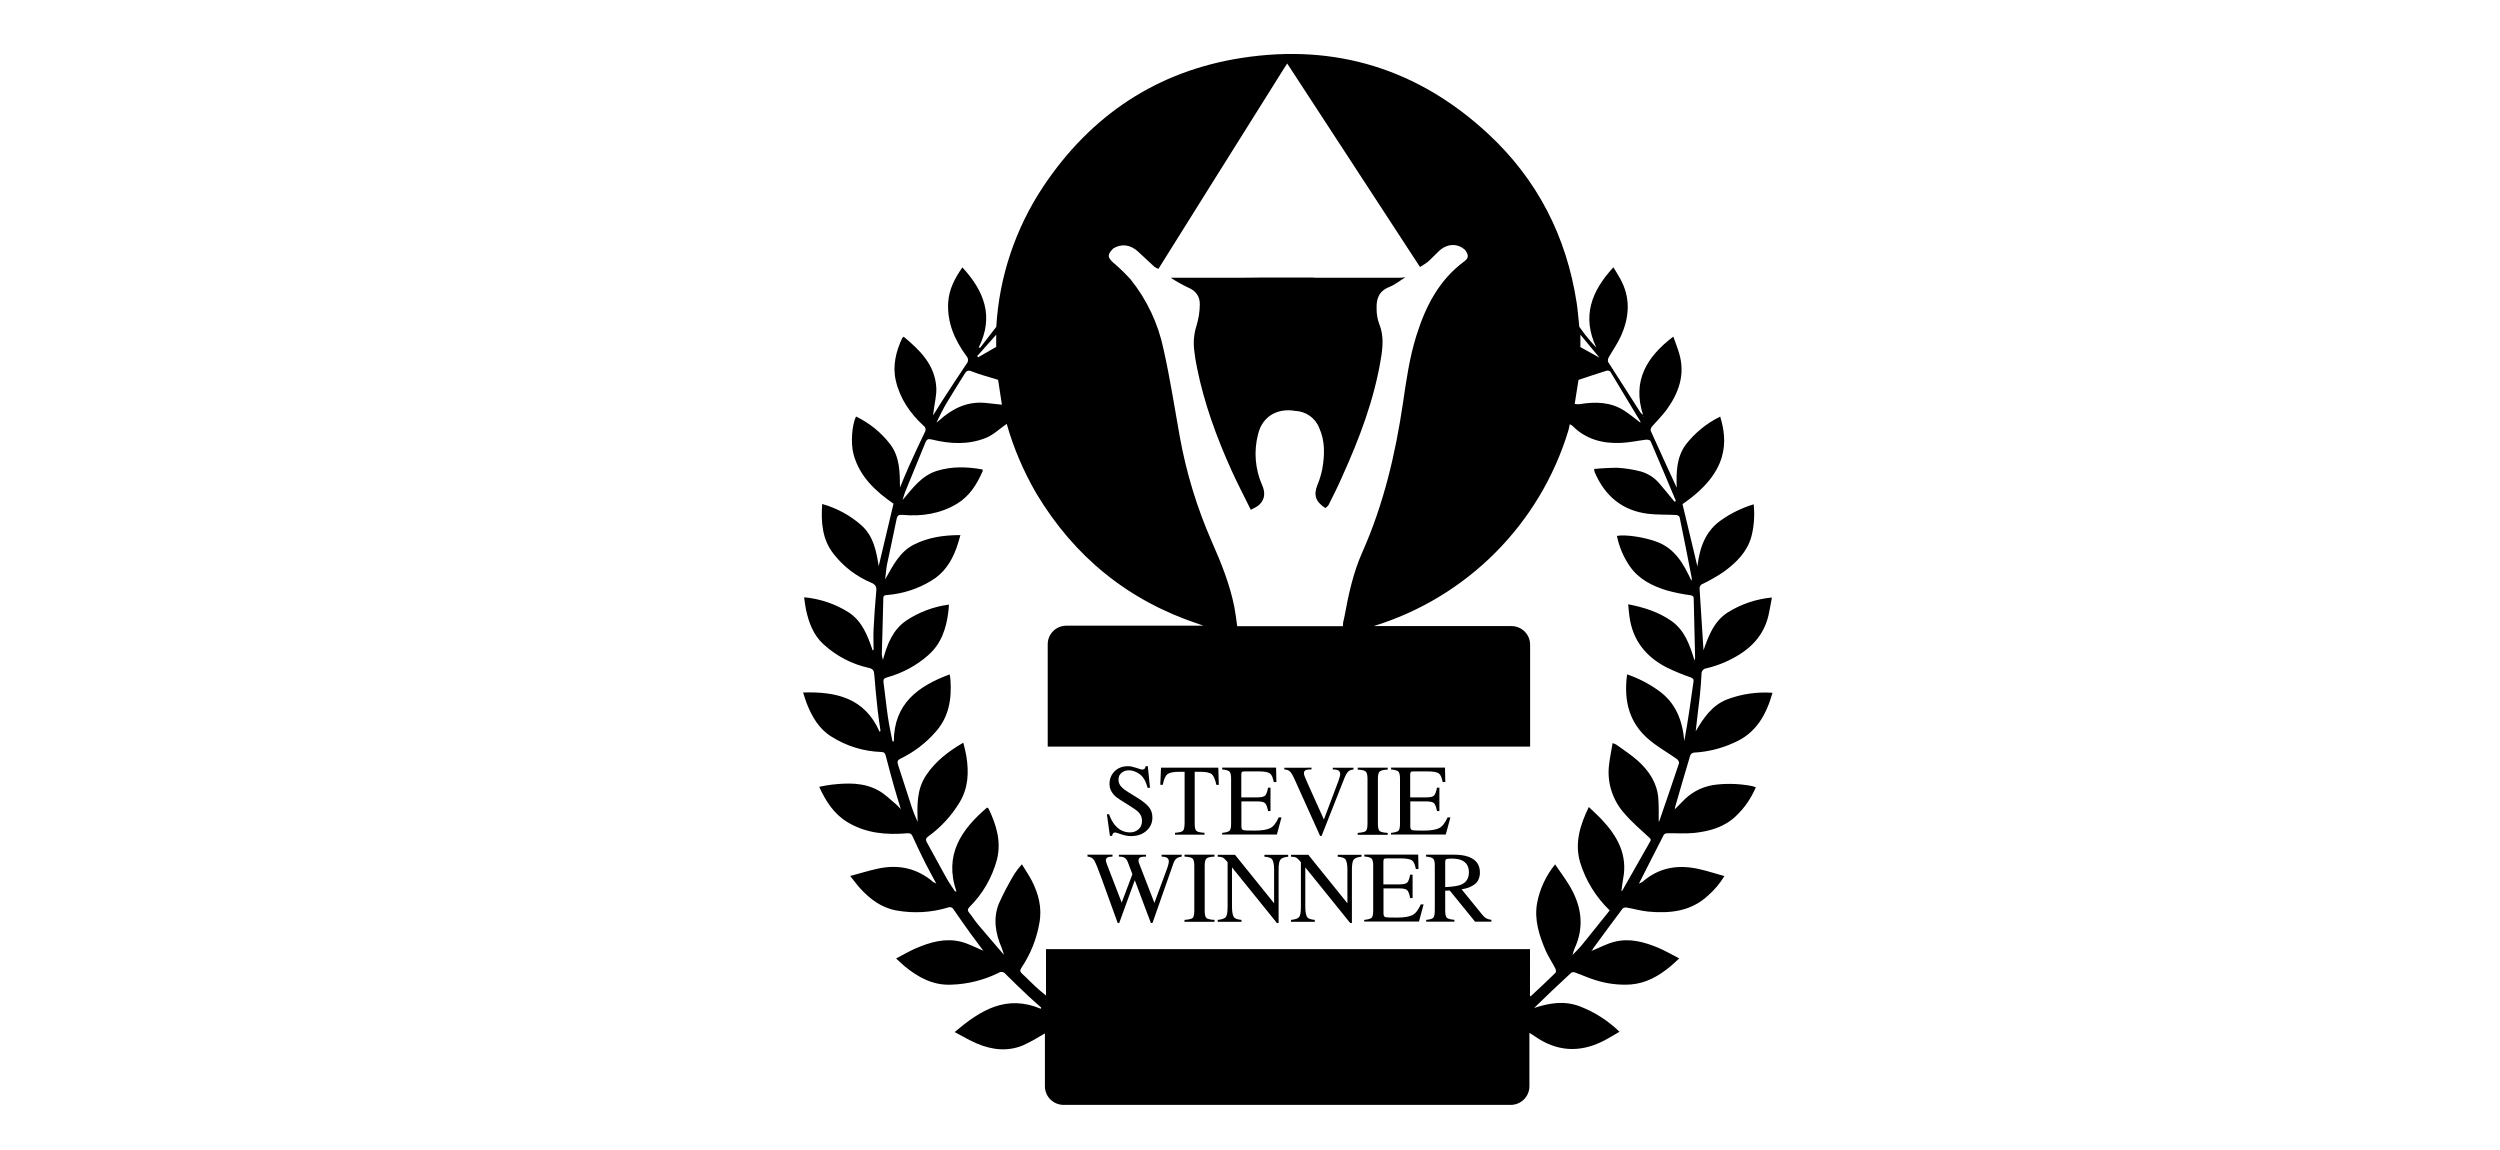
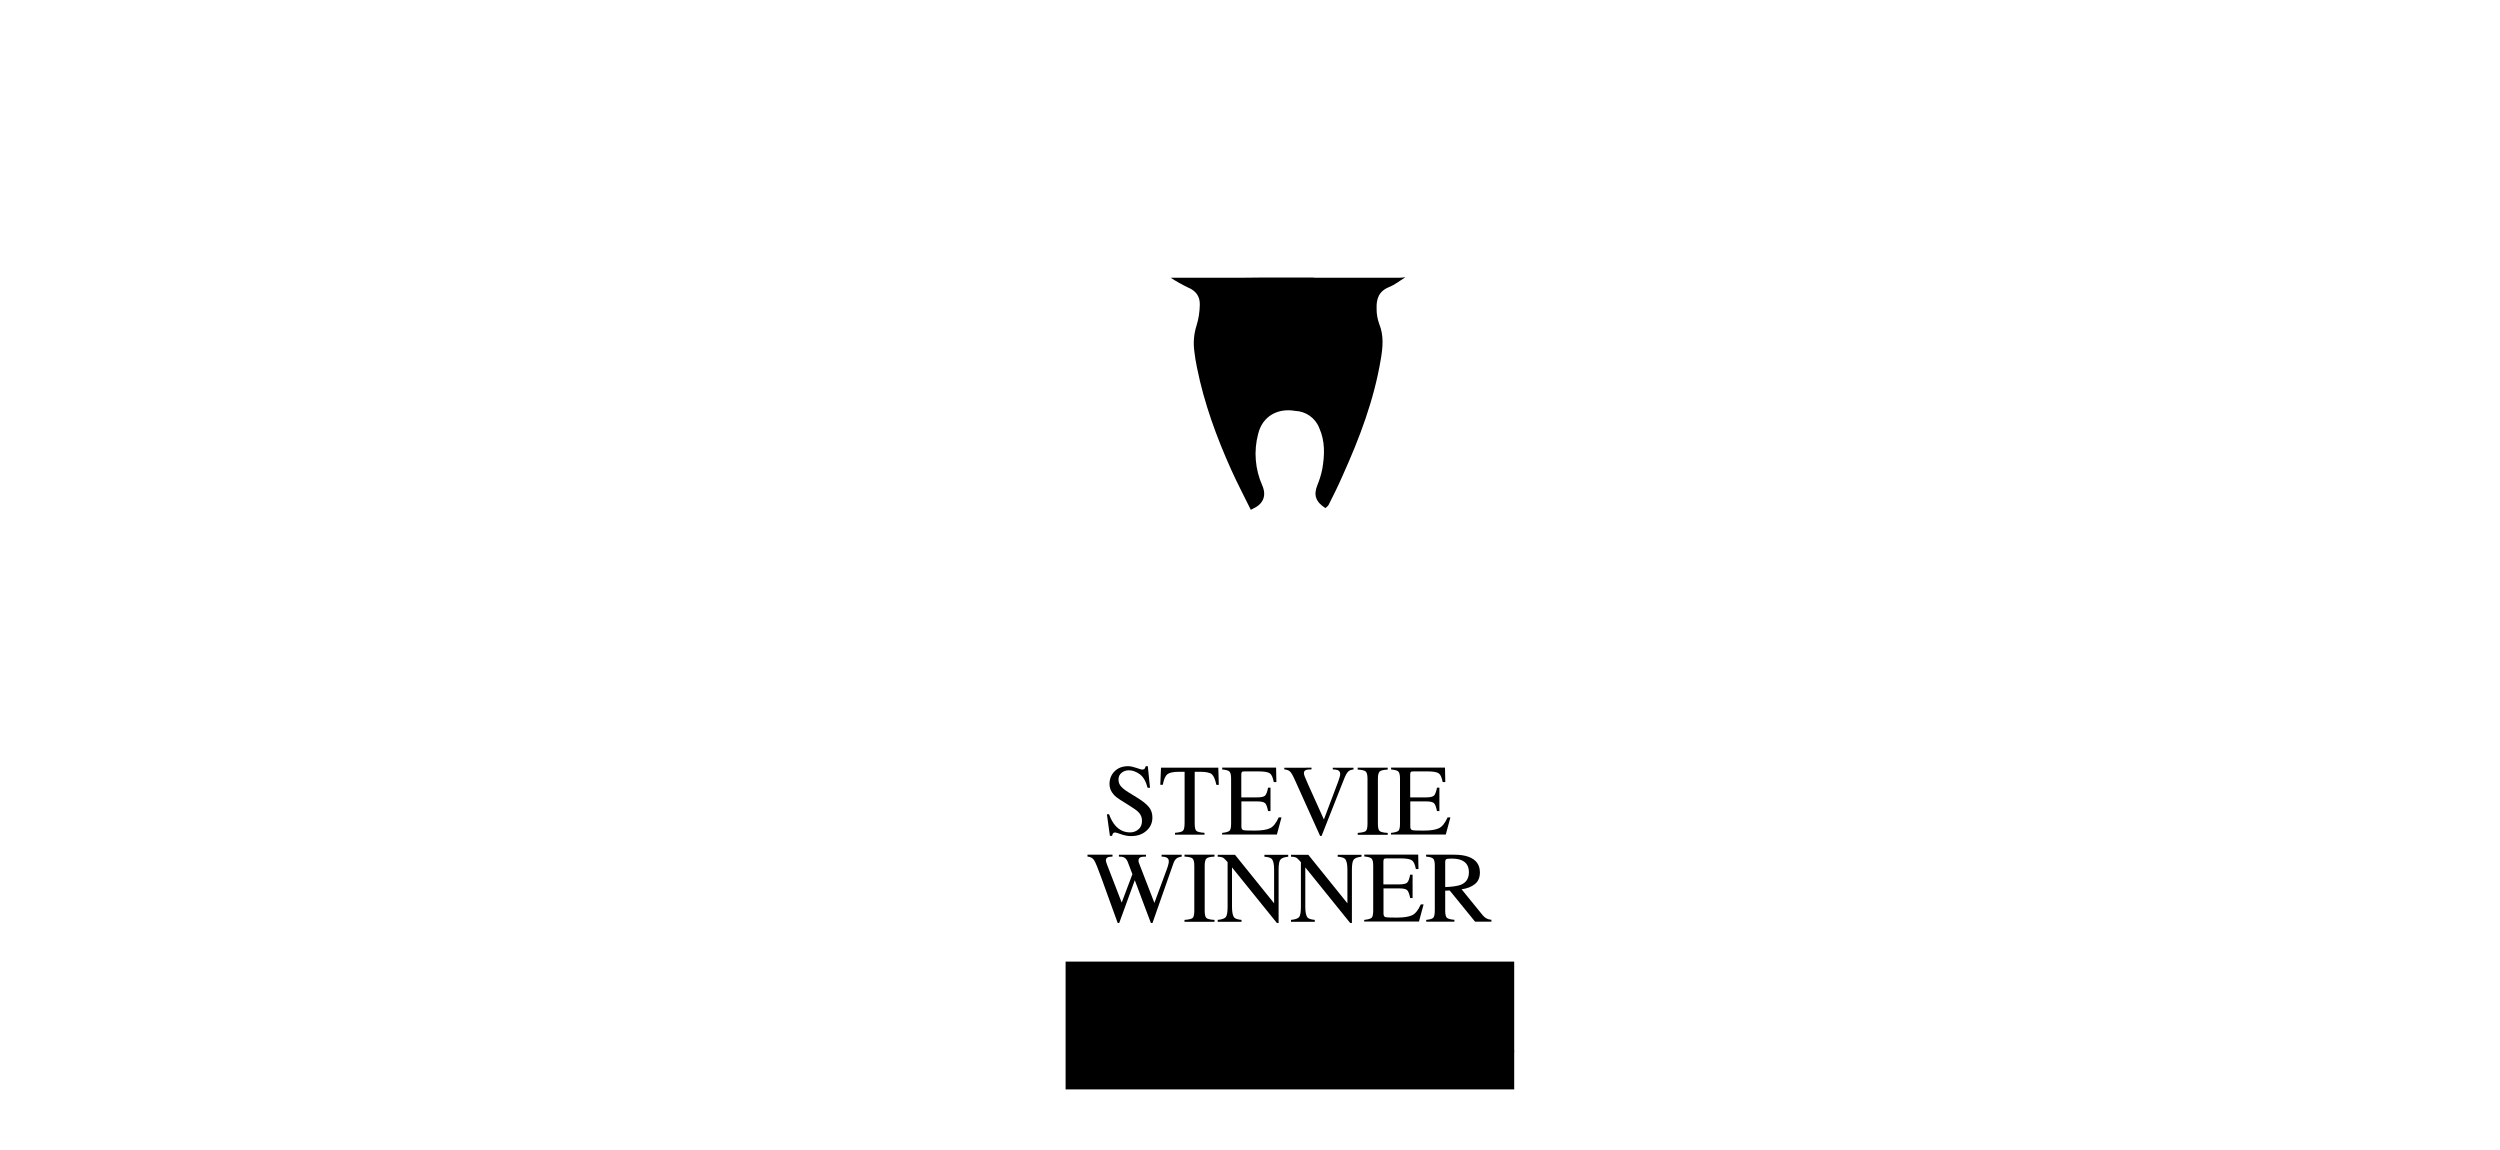
<svg xmlns="http://www.w3.org/2000/svg" version="1.1" id="Layer_1" x="0px" y="0px" viewBox="0 0 2500 1150" style="enable-background:new 0 0 2500 1150;" xml:space="preserve">
  <g>
-     <path d="M1717.3,784.5c-12.2,1.1-23.7,6.2-32.5,14.7c-3.4,3.3-6.6,6.6-9.9,10c0-0.7,0-1.4,0.2-2.1c5-17.3,10-34.7,15.2-51.9 c0.7-1.4,2.1-2.4,3.7-2.6c13.8-0.7,27.3-4.1,39.8-9.8c22.1-9.4,32.4-27.7,38.7-50c-15.4-1.1-30.9,1.1-45.4,6.6 c-15.2,6-23.6,18.6-31.4,31.9c1.2-11.9,2.8-23.4,4.1-35c0.8-7.3,1.3-14.7,1.7-22.1c-0.2-3,2-5.6,5-5.9c6.2-1.5,12.3-3.5,18.1-6 c21.3-9.4,38.3-23,43.9-47c1.3-5.7,2.2-11.4,3.4-17.8c-15.7,1.5-30.9,6.6-44.3,15c-13.8,9-19.1,23.5-24.1,37.8 c-1.3-20.4-2.5-40.8-3.9-61.2c-0.3-2.3,1-4.6,3.3-5.3c7.4-3.6,14.6-7.7,21.4-12.4c12.3-9.1,23-19.6,27.2-35.2 c2.6-10.4,3.3-21.2,2.2-31.9c-11.4,3.5-22.2,8.6-31.9,15.4c-16.5,11.1-22.1,27.9-24.4,46.7c-5-21.1-9.9-41.5-14.9-62.3 c46.8-31.9,45.1-63.1,37.7-87.5c-13.5,6.6-25.3,16.2-34.4,28c-9.5,12.9-9.5,27.9-9.1,43.1c-8.9-19.4-17.5-38-26-56.9 c-0.2-1.6,0.3-3.2,1.3-4.3c4.8-5.5,10.2-10.8,14.5-16.6c12.3-17,19-35.5,12.6-56.7c-1.6-5.5-3.7-10.7-5.8-16.6 c-26.7,20.3-41.2,44.3-30.3,78.2c-1-0.6-1.9-1.4-2.6-2.4c-10.8-16.8-21.6-33.6-32.3-50.5c-0.4-1.5-0.2-3.1,0.6-4.5 c4-7.1,8.8-13.8,12.1-21.1c8.7-19.2,10-38.5-0.6-57.6c-2-3.7-4.3-7.2-6.8-11.4c-22.1,23.9-31.8,49.4-17,80.4 c-3.9-4.1-7.6-8.3-11.1-12.8c-2.1-2.6-4-5.5-6-8.1c-0.9-7.9-1.4-15.9-2.6-23.8c-10.2-66.6-39.4-123.7-88.8-169.4 c-69.6-64.5-152.4-90.2-246-75.7c-84.8,13.1-151,57.3-198.6,128.6c-27.8,41.8-44.1,90.2-47,140.3l0,0l-16.2,21l-1.4-0.3 c15.5-31,5.5-56.4-16.3-80.1c-7.8,11.1-13.4,22.1-14.2,35c-1.2,20.2,6.5,37.6,18.1,53.5c2.2,2.2,2.3,5.7,0.2,8 c-8.3,12.2-16.3,24.7-24.4,37.1c-3.1,4.8-6,9.6-9,14.4l0.6-4.9c0.9-7.6,3-15.3,2.6-22.8c-1.3-22.9-16.3-37.4-32.6-51 c-0.7,0.6-1.2,0.9-1.4,1.2c-6.4,13.6-9.9,27.9-6.5,42.7c4.1,18,14.3,32.7,27.7,45.1c2.2,1.5,2.7,4.4,1.3,6.6c0,0-0.1,0.1-0.1,0.1 c-5.5,11.3-10.7,22.8-15.9,34.2c-3.1,6.9-5.9,13.8-8.8,20.9c-0.2-15.3-0.1-30.2-9.7-43.1c-9.1-11.9-20.8-21.4-34.3-27.9 c-4,8.3-5.5,26.2-2.5,37.7c6.1,22.5,22.1,37.1,40,49.5c-5,21-9.9,41.7-14.8,62.4c-2.4-14.7-5-29.7-17.1-40.6 c-11.3-10.1-24.8-17.4-39.4-21.5c-1.3,18.3,0,35.4,11.3,49.8c9.8,12.7,22.9,22.7,37.7,28.9c4.8,2,5.5,4.5,5,9 c-1.1,12.4-2,24.7-2.6,37.1c-0.4,7,0,14.1,0,21.1l-1,0.4c-5-14.7-10.4-29.2-24.2-38.1c-13.4-8.4-28.5-13.5-44.3-14.9 c0.7,4.6,1.1,8.6,1.9,12.4c2.8,12.9,7.3,25.2,17.3,34.4c12.8,11.8,28.5,20.1,45.5,23.8c4.2,1,5.3,2.8,5.5,6.9 c0.9,11.9,2.1,23.8,3.4,35.7c0.7,6.8,1.9,13.6,2.8,20.4l-0.9,0.9c-14.9-33.9-43.4-40.3-76.5-39.3c1.4,4.2,2.3,7.6,3.6,10.9 c5.3,13.3,12.2,25.5,24.7,33.2c14.9,9.5,32.1,14.8,49.8,15.4c3,0,3.9,1.3,4.6,4c2.6,10.3,5.5,20.6,8.3,30.8 c2.1,7.4,4.4,14.7,6.6,22l0.4,0.5c0,0-0.2,0-0.3,0c-0.1,0,0-0.2-0.2-0.4c-1.5-1.5-3-3.2-4.6-4.6c-5.8-4.8-11.1-10.3-17.6-13.8 c-14.7-8.2-31-7.6-47-5.8c-3.9,0.4-7.7,1.3-12.2,2.1c6.7,14.8,15,27.4,28.3,35.4c18.3,11.1,38.7,12.9,59.6,11.1 c2.8-0.2,4.1,0.2,5.4,2.9c4.1,9.2,8.5,18.2,13,27.2c3.4,6.8,7.2,13.5,10.8,20.2c-1-0.4-2-0.9-3-1.5c-16.1-13.8-34.6-17.9-55.1-13.5 c-9,1.9-17.8,4.7-28,7.4c4,5,6.7,8.8,9.8,12.2c10,10.9,21.4,19.6,36.4,22.3c17.2,3.1,35,2.1,51.8-3c2-0.9,4.3-0.1,5.3,1.9 c0,0,0,0.1,0.1,0.1c5.4,8,11.1,15.8,16.6,23.6c4.1,5.7,8.3,11.3,12.6,17l0.9,0.8l-1.2-0.5c-7.2-3-14.2-6.8-21.7-8.7 c-15.6-3.8-30.4,0.4-44.9,6.6c-6.5,2.8-12.7,6.5-19.8,10.2c3.4,3.1,5.8,5.5,8.3,7.6c13.6,11.2,28.5,19.4,46.7,18.6 c16.5-0.5,32.6-4.5,47.4-11.8c2.2-1.6,5.3-1.1,6.9,1c7.6,7.7,15.5,15.1,23.3,22.5c4,3.8,8.3,7.4,12.4,11.1l-0.2,1.3 c-34.5-14.5-60.4,1.2-86.2,23.3c8.1,4.3,14.8,8.3,22.1,11.4c15.2,6.5,31,8.3,46.6,1.7c7.4-3.5,14.5-7.5,21.5-11.8v52.9 c0,10.3,8.4,18.6,18.7,18.6h447.1c10.3,0,18.7-8.3,18.7-18.6v-53.4c1.9,1.2,3.8,2.2,5.5,3.5c21.4,14.9,43.8,16.6,67.2,5.2 c5.8-2.8,11.1-6.3,17.4-9.8c-11.4-11.1-25-19.8-39.9-25.5c-15.4-5.8-30.4-3.3-45.5,1.7c12.4-12.1,24.7-23.8,37.2-35.3 c0.8-0.7,3-0.6,4.3,0c6.4,2.3,12.6,5.2,19.1,7.2c11.6,3.8,23.8,5.4,36,4.6c15.4-1.2,28.1-8.5,39.7-18.1c2.8-2.3,5.3-4.8,8.8-8 c-7.6-3.9-14-7.6-20.7-10.5c-14.1-5.9-28.8-10-44.1-6.1c-7.5,1.9-14.5,5.7-21.7,8.7c-0.3,0.2-0.7,0.4-1,0.6 c-0.1-0.1-0.2-0.2-0.3-0.3l1.1-0.6c0-0.4,0.1-0.9,0.3-1.3c9.9-13.5,19.7-26.9,29.8-40.3c1.1-0.9,2.6-1.3,4.1-1 c7.1,1.2,14.1,3.3,21.3,4c21.8,2,42.6,0,59.8-15.8c6.5-5.7,12.1-12.3,16.6-19.7c-8.7-2.4-16.6-5-24.9-6.9 c-20.7-4.8-39.9-2.1-56.6,12.3c-1.3,0.9-2.6,1.6-4,2.2c8.3-16.3,16.5-32.7,24.9-48.9c0.8-0.9,1.9-1.5,3.1-1.5 c9.3-0.2,18.6,0.6,27.8-0.4c15.2-1.7,29.7-5.8,41.2-16.8c8.6-8.1,15.3-17.9,19.9-28.8c-1.2-0.5-2.4-0.9-3.6-1.2 C1740.9,783.9,1729.1,783.3,1717.3,784.5z M1643.5,416c0,0.1,0,0.3,0,0.4c0,0-0.2,0.1-0.2,0.2c-0.1,0.1-0.2-0.3-0.2-0.3 C1643.2,416.1,1643.3,416.1,1643.5,416z M1640.7,422.9c0,0-0.3,0-0.3,0c0-0.1,0-0.2,0-0.3L1640.7,422.9z M1610.3,371.6 c10.1,16.6,20,33.2,30,49.8c0.2,0.3,0,0.8,0,1.2c-5.3-4-10.3-8.3-15.8-11.8c-14-9.1-29.4-9.2-45.2-6.6c-1.5,0.1-3.1,0-4.6-0.3 c1.3-8,2.6-16,3.8-24c9.3-3.1,18.7-6.3,28.1-9.2c1.2-0.3,2.5,0,3.5,0.7L1610.3,371.6z M1580.5,334.8c6.3,7.6,12.7,15.3,19,22.9 l0.2,0.2l-0.2-0.2l-19.1-10.6l0,0v-12.1c-1.1-2.3-3-4.2-5.3-5.3c2.3,1.1,4.2,2.9,5.3,5.2H1580.5z M1113.2,248.5 c8.3-5.2,17.6-3.9,25.3,3.5c5.2,4.9,10.5,9.8,15.8,14.7c1.3,0.9,2.7,1.6,4.1,2.2c18.1-28.9,36.1-57.7,54.2-86.6 c23.7-37.9,47.5-75.8,71.3-113.7c0.9-1.5,1.9-2.9,3.3-5.1L1420,267c2.7-1.6,5.4-3.3,7.9-5.2c3.8-3.3,7.1-7.1,10.8-10.5 c8.3-8,19-8.3,26.5-1.2c3.5,4.9,3.6,7.9-0.7,11.1c-25.6,18.8-39,45.3-48.2,74.7c-6.8,21.8-10,44.3-13.3,66.9 c-7.6,51.5-19.5,101.9-40.8,149.7c-9.1,20.5-13.8,42.4-17.8,64.4c-0.3,1.6-0.7,3.2-1.1,4.8c-0.4,1.6-0.2,3-0.4,4.5h-105.7 c-0.9-6.3-1.6-12.7-2.8-18.9c-4.5-22.9-13.2-44.4-22.6-65.7c-14.8-33.7-25.6-69.1-32.1-105.4c-5.2-29-9.7-58.3-16.2-87.1 c-5.3-25.5-16.6-49.4-32.9-69.7c-4.9-5.4-10-10.4-15.5-15.2c-0.5-0.5-1.1-0.9-1.7-1.4C1107.3,257.2,1107.2,254.6,1113.2,248.5z M996.2,334.7v12.2l-18.1,10.4l-0.9-1.2L996.2,334.7z M946.8,402.7c5.8-9.8,12-19.4,17.9-29c1.9-3.1,3.5-3.8,7.4-2.2 c8.3,3.4,17.3,5.5,26,8.3h2h-2c1.3,8.3,2.6,16.6,3.8,24.9c-5.5-0.6-11.1-1.3-16.6-1.8c-18.3-1.7-33.2,5.8-46.2,17.6 c-0.6,0.5-1.2,0.9-1.7,1.3l-0.9,0.7l0.5-1.1C940.1,415.1,943.2,408.7,946.8,402.7z M936.2,422.6c0,0,0,0.2,0,0.2c0,0.1-0.2,0-0.3,0 L936.2,422.6z M933.4,415.6C933.4,415.9,933.4,416.1,933.4,415.6C933.2,416,933.3,415.8,933.4,415.6L933.4,415.6z M902.2,502.2v0.4 h-0.3v-0.4L902.2,502.2z M937.4,884.4l-0.3-0.5c0.1,0,0.2,0.1,0.3,0.2C937.4,884.1,937.5,884.3,937.4,884.4L937.4,884.4z M1043.1,1008.9l0.1-0.2v0.2L1043.1,1008.9z M1638.8,884.1l0.3-0.1l-0.3,0.4c0-0.1,0.1-0.2,0.1-0.3L1638.8,884.1z M1659.3,821 c0,0.2-0.4,0.4-0.6,0.6c0-7.8,0.2-15.7-0.4-23.4c-1.2-15.3-9.3-27.3-20.3-37.3c-6.7-6-14.3-10.9-21.6-16.2 c-1.2-0.7-2.5-1.2-3.8-1.6c-1.3,8-2.9,15.4-3.7,23c-1.8,17.5,4.1,34.9,16,47.9c7.1,8.3,15.5,15.3,23.5,22.8 c1.4,1.4,3.2,2.2,1.8,4.6c-9.3,16.3-18.6,32.6-27.8,49c-0.2,0.3-0.6,0.4-1,0.7c0.6-4.2,1-8.3,1.8-12.6c4.5-23.8-5.8-42.3-21.3-58.8 c-3.9-4.2-8.3-8-13.1-12.7c-8.8,18.3-14.3,36-8.7,55.3c5.6,18.3,15.8,34.8,29.6,48.1c-9.4,11.7-18.6,23.3-27.9,34.7 c-2.8,3.5-6.2,6.6-9.3,9.9c0.5-2.1,1.2-4.1,1.9-6.1c10.5-22.5,7-43.8-5.5-64.2c-4.1-6.7-8.9-13.1-13.8-20.3 c-9.1,11.2-15.3,24.5-18,38.6c-3,16.9,2.1,32.5,8.6,47.7c2.8,6.2,6.6,11.9,9.7,17.9c0.6,1.1,0.8,3.4,0.2,4.1 c-8,7.9-16.2,15.5-24.5,23.2c-0.2,0.2-0.7,0.2-1.1,0.4V950c0-0.3,0-0.6,0-0.9h-484c0,0.3,0,0.6,0,0.9v45.5 c-3.5-2.8-7.1-5.7-10.4-8.8c-4.6-4.2-8.8-8.8-13.4-12.9c-2.4-2.1-2.4-3.7-0.6-6.3c8.9-13.3,14.9-28.3,17.7-44 c3-15.4-0.7-29.7-7.7-43.2c-2.8-5.2-6.1-10.1-9.7-16c-2.7,3-5.2,6.1-7.4,9.5c-5.8,9.6-11,19.5-15.6,29.7c-6,14.9-3.5,29.9,2.8,44.4 c0.9,2.2,1.5,4.6,2.2,6.9c-8.8-10.3-17.7-20.5-26.4-30.9c-2.9-3.5-5.3-7.5-8.3-11.1c-2-2.4-1.6-3.8,0.4-5.9 c13.1-13,22.5-29.3,27.3-47.2c4.6-18-0.5-34.8-8.3-51c-0.2-0.4-0.7-0.6-1.5-1.2c-25.9,22.1-43.2,47.3-30.7,83.9h-1.4 c-2.9-4.5-6.1-8.9-8.7-13.6c-6.6-11.8-12.9-23.7-19.4-35.4c-1.5-2.8-1.1-4.3,1.5-6.1c12.4-8.9,22.8-20.3,30.8-33.3 c9.2-14.8,9.8-30.7,7.1-47.2c-0.7-4.1-1.8-8.3-3-13.1c-15,8.7-27.7,18.5-37,32.3c-9.8,14.4-9.1,30.4-8.7,46.9 c-2-4.9-4.2-9.6-5.8-14.6c-4.7-14.2-9.2-28.4-13.8-42.6c-1.1-3.2-0.3-4.8,2.8-6.2c13.2-6.4,25-15.4,34.7-26.5 c13.4-14.9,16.2-32.7,15-51.7c0-1.8-0.5-3.5-0.9-5.9c-31.6,11.8-55.7,29.2-55.8,67.2l-1.4-0.5c-1.5-8-3.3-16-4.5-24.1 c-1.7-11.5-2.8-23.2-4.4-34.7c-0.4-2.8,0.5-4.1,3.5-4.9c15.2-4.2,29.3-11.7,41.1-22.1c13.1-11.4,18.1-26.7,20.2-43.2 c0.3-2.2,0.4-4.4,0.6-7.5c-15.3,2-29.9,7.5-42.7,16c-13.5,9.3-18.9,23.4-23.3,39.3c-0.4-1.6-0.6-2.3-0.7-3 c-0.2-0.9-0.4-1.8-0.4-2.8c0.5-18.6,1.1-37.3,1.5-55.9c0-3.1,2.2-3.1,4.2-3.2c15.4-1.3,30.3-6.1,43.5-14.1 c12.7-7.4,20.2-18.8,25.2-32.2c1.6-4.2,2.8-8.6,4.2-13.6c-16.6,0-31.8,2.2-46.1,9.3c-14.9,7.4-21.4,21.5-29.2,35 c0.3-2.3,0.5-4.6,0.8-6.9s0.5-5,1-7.5c3.2-15.3,6.6-30.6,9.7-46c0.7-3.7,2.3-4.4,6-4.1c19.1,1.7,37.7-1.1,54.3-11.1 c12.5-7.5,20-19.4,25.7-32.6c0.2-0.4,0-0.8,0-1.7c-15.3-2.8-30.4-3.3-45.5,1.3c-15.6,4.8-24.4,17.4-34.5,29.2 c0.8-2.6,1.4-5.2,2.4-7.7c6.8-16.6,13.7-33.2,20.4-49.8c1.3-3.2,2.8-3.9,6.4-3c18.1,4.5,36.5,5.5,54.1-1.6 c7.6-3.1,13.8-9.2,20.8-14l0,0c6.9,24.3,16.9,47.6,29.6,69.5c38.1,63.6,92.1,107.4,162.6,130.7c1.5,0.5,3,1.1,4.5,1.6h-137.1 c-10.3,0-18.6,8.3-18.6,18.6v101.4c0,0.3,0,0.6,0,0.9h482.4c0-0.3,0-0.6,0-0.9v-101c0-10.3-8.4-18.6-18.6-18.6h-137.8 c93.4-28.8,166.4-102.1,194.7-195.7c0.6-2,0.9-4,1.3-6.1l-5.9-8.5l5.9,8.5c0.9,0.3,1.8,0.8,2.6,1.4c13.6,13.8,30.6,18.1,49.1,17.2 c8.3-0.4,16.3-2.2,24.5-3.2c1.5-0.2,4.2,0.4,4.6,1.3c8.6,19.9,17,40,25.4,60l-1.4,0.7c-4.9-5.9-9.6-11.8-14.6-17.6 c-5-6.1-11.7-10.6-19.4-12.7c-7.4-1.9-15-3.1-22.7-3.6c-7.9,0-15.8,0.4-23.7,1.2c0.1,1.1,0.3,2.3,0.6,3.3 c10.2,23.6,27.4,38.3,53.3,41.5c9.3,1.1,18.8,0.7,28.2,1.2c1.2,0,3.2,1.2,3.4,2.2c4.2,20.4,8.3,40.8,12.2,61.3 c0,0.8-0.1,1.6-0.3,2.4c-8-17.2-16.6-32.5-35-39.2c-11.9-4.4-30.4-7.4-39.6-5.8c2.2,10.9,6.6,21.3,12.9,30.4 c9,13,22.4,19.6,36.8,24.1c7.7,2.1,15.5,3.7,23.4,4.8c2,0.4,3.7,0.6,3.7,3.3c0.4,19.8,0.9,39.6,1.4,59.4c-0.1,0.9-0.3,1.7-0.6,2.6 c-4.8-15.8-9.8-30.2-23.2-39.6c-12.8-8.9-27.1-13.5-43.1-16.6c0.4,4.5,0.7,8.3,1.2,11.9c3.1,23.9,16.3,40.5,37.3,51.3 c7.7,3.7,15.6,7,23.7,9.8c2.4,0.9,3.5,1.8,3.1,4.3c-2.8,19.7-5.5,39.5-9.2,59.4c-1.9-20.6-8.5-38.2-25.9-50.5 c-9.6-6.9-20.1-12.3-31.3-16.1c-3.6,26.4,2,49,22.8,66c8.3,6.9,18,12.3,26.9,18.6c1.2,0.8,2.6,3.2,2.2,4.3 c-6.4,19.2-13,38.4-19.6,57.5L1659.3,821z M1674.4,809.6l0.4-0.3c0,0.1,0,0.2,0,0.3c0,0-0.2,0.1-0.2,0.1L1674.4,809.6z" />
-     <path d="M1431,1040.6v19.6c7.4,0.2,10.6-3.1,10.4-10.6C1441.2,1043,1438,1040.2,1431,1040.6z" />
    <path d="M1221,975.7v19.7c4.4,0.4,7.7-0.8,9.3-4.5c2.1-4,1.7-8.9-1-12.6C1227.3,975.8,1224,974.8,1221,975.7z" />
    <path d="M1320.9,1049.2l-3.6,18.5h8.3c-1.3-6.5-2.5-12.5-3.8-18.6L1320.9,1049.2z" />
    <path d="M1436.2,984l-3.7,18.9h8.3l-3.7-19L1436.2,984z" />
    <path d="M1401.3,1050.3c-1.1,5.7-2.2,11.5-3.3,17.5h8.3l-3.7-17.7L1401.3,1050.3z" />
    <path d="M1463.7,1040.5v39.4c3.7,0.6,7.4-1.4,9-4.8c4.4-9.5,4.4-20.5,0-30C1471.3,1041.5,1467.4,1039.5,1463.7,1040.5z" />
    <path d="M1367.1,1015.7c1.7-1.7,4.3-3,4.8-5c1.1-5.1,2-10.3,2.5-15.5c-0.5-5.2-1.3-10.3-2.4-15.4c-0.5-2-3.1-3.4-4.7-5.1 c-1.7,1.6-4.3,3-4.9,5c-2.8,10.1-2.8,20.9,0,31C1362.9,1012.6,1365.4,1014,1367.1,1015.7z" />
    <path d="M1091.1,1048.2c0-5.3-3-7.8-9.7-7.8v15.9C1088,1056.1,1091.1,1053.4,1091.1,1048.2z" />
    <path d="M1293.7,983.5c-1.3,6.4-2.5,12.8-3.8,19.4h8.4c-1.4-6.7-2.6-13-3.9-19.4H1293.7z" />
    <path d="M1081.3,1063.6v16.1c7.2-0.2,10.7-3.1,10.4-8.6S1087.8,1063.4,1081.3,1063.6z" />
    <path d="M1199.8,304.8c-0.1,7.1-1.2,14.1-3.3,20.9c-2.5,7.9-3.3,16.3-2.3,24.5c0.6,5.9,1.6,11.7,2.8,17.5 c7.1,35.4,19.4,69.1,34.2,102c6.1,13.6,13.1,26.8,19.6,40.1c1-0.6,2-1.1,3.1-1.6c9.7-4.6,12.7-13.1,8.3-22.9 c-7.1-16.1-8.6-34.1-4.1-51.2c4.4-18.4,20.1-26.2,37.1-23.2c10.6,0.4,20.1,7,24,17c6,13.2,5.5,27.1,3.1,41 c-1.1,5.6-2.8,11.1-5,16.4c-3.9,9.8-1.6,16.6,8.1,22.8c1.1-1.1,2.5-1.9,3.2-3.2c4.8-9.5,9.6-19.1,13.8-28.8 c17-37.6,31.6-76,38.4-116.9c2-11.8,3.2-23.6-1.6-35.3c-1.8-5-2.7-10.2-2.6-15.5c-0.3-9.2,2-17.1,12.4-21.3 c5.9-2.3,11.1-6.6,16.4-9.9l0,0c-1.8,0.2-3.5,0.5-5.3,0.5c-28.4,0-56.8,0-85.2,0c-0.9,0-1.8-0.1-2.8-0.2h-47.1l-20.4,0.2h-46.3 h-24.9h-1.8c-0.2,0.2-0.4,0.2-0.7,0.2c5.4,3.5,11.1,6.7,16.9,9.5C1196,290.7,1200.1,296.6,1199.8,304.8z" />
    <path d="M1511.4,1050.5h-0.6v0.6h0.6c0.2,0,0.3-0.1,0.3-0.3C1511.7,1050.6,1511.6,1050.5,1511.4,1050.5 C1511.4,1050.5,1511.4,1050.5,1511.4,1050.5z" />
    <path d="M1511.2,1048.2c-1.7,0-3.1,1.3-3.1,3c0,1.7,1.3,3.1,3,3.1c1.7,0,3.1-1.3,3.1-3c0,0,0,0,0-0.1 C1514.2,1049.6,1512.8,1048.2,1511.2,1048.2z M1511.9,1051.7l0.4,0.8c0,0,0,0.2-0.1,0.2h-0.4c0,0-0.1,0-0.1,0l-0.3-0.9h-0.4v0.8 M1510.7,1052.8h-0.4 M1510.2,1052.6v-2.5c0-0.1,0.1-0.1,0.1-0.1h1.2c0.5,0,0.9,0.4,0.9,0.9c0,0,0,0,0,0c0,0.3-0.2,0.6-0.6,0.7 L1510.2,1052.6z" />
    <g>
      <path d="M1109.1,814.4c1.7,4.6,3.7,8.2,6,10.9c4,4.7,9,7.1,15,7.1c3.2,0,6-1,8.4-3.1c2.4-2,3.5-4.9,3.5-8.6c0-3.3-1.2-6.2-3.6-8.6 c-1.5-1.6-4.8-3.9-9.8-7l-8.6-5.4c-2.6-1.6-4.7-3.3-6.2-5c-2.9-3.2-4.3-6.7-4.3-10.6c0-5.1,1.7-9.4,5.1-12.8 c3.4-3.4,7.9-5.1,13.5-5.1c2.3,0,5.1,0.6,8.3,1.7c3.2,1.1,5.1,1.7,5.6,1.7c1.3,0,2.1-0.3,2.6-0.9c0.5-0.6,0.8-1.4,1.1-2.5h2.1 l2.2,21.6h-2.4c-1.7-6.5-4.3-11-7.9-13.6c-3.6-2.6-7.3-3.9-10.8-3.9c-2.8,0-5.2,0.8-7.3,2.5c-2.1,1.6-3.1,3.9-3.1,6.8 c0,2.6,0.8,4.8,2.4,6.7c1.6,1.9,4,3.8,7.4,5.9l8.9,5.5c5.6,3.4,9.5,6.6,11.8,9.5c2.3,2.9,3.4,6.3,3.4,10.3c0,5.3-2,9.8-6,13.3 c-4,3.6-9.1,5.3-15.4,5.3c-3.1,0-6.4-0.6-9.8-1.8c-3.4-1.2-5.4-1.8-5.9-1.8c-1.2,0-2,0.4-2.4,1.1c-0.4,0.7-0.7,1.5-0.8,2.3h-2.2 l-3-21.6H1109.1z" />
      <path d="M1161,767.7h57.3l0.5,17.2h-2.4c-1.2-5.4-2.7-8.9-4.5-10.6c-1.8-1.6-5.7-2.5-11.6-2.5h-5.6v51.9c0,3.9,0.6,6.3,1.8,7.3 c1.2,0.9,3.9,1.6,8,1.8v1.9H1175v-1.9c4.3-0.3,7-1,8-2.1c1.1-1.1,1.6-3.8,1.6-8.2v-50.7h-5.7c-5.6,0-9.4,0.8-11.5,2.4 c-2,1.6-3.6,5.1-4.6,10.6h-2.5L1161,767.7z" />
      <path d="M1222.1,832.9c3.7-0.4,6.1-1.1,7.3-2c1.1-0.9,1.7-3.3,1.7-7.1v-45.1c0-3.6-0.5-5.9-1.6-7.1c-1.1-1.1-3.5-1.8-7.3-2.1v-1.9 h53.9l0.3,14.5h-2.6c-0.9-4.5-2.1-7.4-3.9-8.7c-1.7-1.3-5.5-2-11.5-2h-13.8c-1.5,0-2.4,0.2-2.8,0.7c-0.3,0.5-0.5,1.4-0.5,2.7v22.6 h15.6c4.3,0,7.1-0.6,8.3-1.9c1.2-1.3,2.1-3.9,2.9-7.8h2.4v23.4h-2.4c-0.8-3.9-1.7-6.5-2.9-7.8c-1.2-1.3-3.9-1.9-8.2-1.9h-15.6 v25.1c0,2,0.6,3.2,1.9,3.6s5.1,0.5,11.4,0.5c6.9,0,11.9-0.8,15.2-2.3c3.3-1.5,6.2-5.1,8.8-10.9h2.8l-4.6,17.1h-54.8V832.9z" />
      <path d="M1311.5,767.7v1.7c-2.5,0-4.3,0.2-5.2,0.5c-1.6,0.5-2.4,1.6-2.4,3.3c0,0.8,0.3,2,0.9,3.5c0.6,1.5,1.7,4,3.2,7.5l15.9,35.3 l14.4-38.2c0.6-1.7,1.1-3.1,1.4-4.3c0.3-1.2,0.5-2.1,0.5-2.9c0-2-0.8-3.3-2.5-4c-1-0.4-2.6-0.6-4.9-0.7v-1.7h20.7v1.7 c-2.1,0.3-3.7,0.9-4.8,1.7c-1.6,1.3-3.1,3.9-4.6,7.8l-22.5,57h-1.5l-25.1-55.7c-2.1-4.7-3.8-7.7-5.1-8.8s-3.1-1.8-5.6-2v-1.7 H1311.5z" />
      <path d="M1357.7,832.9c4.1-0.3,6.8-0.9,8-1.8c1.2-0.9,1.8-3.4,1.8-7.3v-45.1c0-3.7-0.6-6.1-1.8-7.2c-1.2-1.1-3.9-1.7-8-1.9v-1.9 h30v1.9c-4.1,0.2-6.8,0.8-8,1.9c-1.2,1.1-1.8,3.5-1.8,7.2v45.1c0,3.9,0.6,6.3,1.8,7.3c1.2,0.9,3.9,1.6,8,1.8v1.9h-30V832.9z" />
      <path d="M1391,832.9c3.7-0.4,6.1-1.1,7.3-2c1.1-0.9,1.7-3.3,1.7-7.1v-45.1c0-3.6-0.5-5.9-1.6-7.1c-1.1-1.1-3.5-1.8-7.3-2.1v-1.9 h53.9l0.3,14.5h-2.6c-0.9-4.5-2.1-7.4-3.9-8.7s-5.5-2-11.5-2h-13.8c-1.5,0-2.4,0.2-2.8,0.7c-0.3,0.5-0.5,1.4-0.5,2.7v22.6h15.6 c4.3,0,7.1-0.6,8.3-1.9c1.2-1.3,2.1-3.9,2.9-7.8h2.4v23.4h-2.4c-0.8-3.9-1.7-6.5-2.9-7.8c-1.2-1.3-3.9-1.9-8.2-1.9h-15.6v25.1 c0,2,0.6,3.2,1.9,3.6s5.1,0.5,11.4,0.5c6.9,0,11.9-0.8,15.2-2.3c3.3-1.5,6.2-5.1,8.8-10.9h2.8l-4.6,17.1H1391V832.9z" />
      <path d="M1112.5,854.7v1.9c-2,0.1-3.4,0.2-4.3,0.5c-1.5,0.6-2.3,1.6-2.3,3.1c0,0.7,0.1,1.3,0.3,1.9c0.2,0.6,0.5,1.4,0.8,2.4 l14.7,38.1l10.7-28.4l-4.7-12.4c-0.9-2.2-2.2-3.8-4-4.5c-1.1-0.5-2.7-0.7-4.8-0.7v-1.9h27.1v1.9c-2.5,0-4.3,0.2-5.2,0.5 c-1.5,0.6-2.3,1.7-2.3,3.5c0,0.6,0.1,1.1,0.2,1.6c0.1,0.4,0.5,1.4,1,2.7l14.7,38l12.7-34.4c0.7-1.9,1.2-3.7,1.5-5.2 c0.2-0.9,0.2-1.6,0.2-2.1c0-1.9-0.9-3.2-2.7-3.9c-1-0.4-2.5-0.7-4.5-0.7v-1.9h20.1v1.9c-1.8,0.3-3.2,0.7-4.2,1.2 c-1.7,1-3,2.6-3.9,5L1163,893l-4.1,11.7l-6.4,18.3h-1.6l-4.4-11.6l-11.7-31.2l-15.6,42.8h-1.5l-7.6-21l-8.6-23.8 c-3.5-9.8-6-15.8-7.4-18c-1.4-2.2-3.6-3.4-6.6-3.6v-1.9H1112.5z" />
      <path d="M1184.5,919.9c4.1-0.3,6.8-0.9,8-1.8c1.2-0.9,1.8-3.4,1.8-7.3v-45.1c0-3.7-0.6-6.1-1.8-7.2c-1.2-1.1-3.9-1.7-8-1.9v-1.9 h30v1.9c-4.1,0.2-6.8,0.8-8,1.9c-1.2,1.1-1.8,3.5-1.8,7.2v45.1c0,3.9,0.6,6.3,1.8,7.3c1.2,0.9,3.9,1.6,8,1.8v1.9h-30V919.9z" />
      <path d="M1217.7,919.9c4.2-0.4,6.9-1.4,8.1-2.8c1.2-1.5,1.8-4.9,1.8-10.2v-44.7l-1.4-1.6c-1.5-1.7-2.7-2.8-3.8-3.2 c-1-0.4-2.6-0.7-4.7-0.7v-1.9h17.3l39.1,48.5v-33.7c0-5.5-0.8-9.1-2.5-10.8c-1.1-1.1-3.5-1.8-7.2-2.1v-1.9h23.8v1.9 c-3.9,0.4-6.4,1.3-7.7,2.8s-1.9,4.9-1.9,10.2V923h-1.7l-44.9-55.6v39.5c0,5.5,0.8,9.2,2.4,10.8c1.1,1.1,3.4,1.8,7.1,2.2v1.9h-23.8 V919.9z" />
      <path d="M1291,919.9c4.2-0.4,6.9-1.4,8.1-2.8c1.2-1.5,1.8-4.9,1.8-10.2v-44.7l-1.4-1.6c-1.5-1.7-2.7-2.8-3.8-3.2 c-1-0.4-2.6-0.7-4.7-0.7v-1.9h17.3l39.1,48.5v-33.7c0-5.5-0.8-9.1-2.5-10.8c-1.1-1.1-3.5-1.8-7.2-2.1v-1.9h23.8v1.9 c-3.9,0.4-6.4,1.3-7.7,2.8s-1.9,4.9-1.9,10.2V923h-1.7l-44.9-55.6v39.5c0,5.5,0.8,9.2,2.4,10.8c1.1,1.1,3.4,1.8,7.1,2.2v1.9H1291 V919.9z" />
      <path d="M1364.2,919.9c3.7-0.4,6.1-1.1,7.3-2c1.1-0.9,1.7-3.3,1.7-7.1v-45.1c0-3.6-0.5-5.9-1.6-7.1c-1.1-1.1-3.5-1.8-7.3-2.1v-1.9 h53.9l0.3,14.5h-2.6c-0.9-4.5-2.1-7.4-3.9-8.7s-5.5-2-11.5-2h-13.8c-1.5,0-2.4,0.2-2.8,0.7c-0.3,0.5-0.5,1.4-0.5,2.7v22.6h15.6 c4.3,0,7.1-0.6,8.3-1.9c1.2-1.3,2.1-3.9,2.9-7.8h2.4v23.4h-2.4c-0.8-3.9-1.7-6.5-2.9-7.8c-1.2-1.3-3.9-1.9-8.2-1.9h-15.6v25.1 c0,2,0.6,3.2,1.9,3.6s5.1,0.5,11.4,0.5c6.9,0,11.9-0.8,15.2-2.3c3.3-1.5,6.2-5.1,8.8-10.9h2.8l-4.6,17.1h-54.8V919.9z" />
      <path d="M1426.1,919.9c3.9-0.4,6.3-1.1,7.3-2.3c1-1.1,1.4-3.8,1.4-8v-43.9c0-3.6-0.5-5.9-1.6-7c-1.1-1.1-3.4-1.8-7.1-2.1v-1.9 h28.1c5.8,0,10.7,0.7,14.6,2.2c7.4,2.8,11.1,8,11.1,15.5c0,5-1.6,8.9-4.9,11.6c-3.3,2.7-7.7,4.5-13.4,5.3l20.9,25.7 c1.3,1.6,2.6,2.7,3.9,3.4s2.9,1.2,5,1.4v1.9h-16.3l-25.4-31.2l-4.5,0.2v20c0,3.8,0.6,6.1,1.7,7.1s3.6,1.7,7.5,2v1.9h-28.2V919.9z M1460.8,884.8c5.4-2.2,8.1-6.4,8.1-12.5c0-5.9-2.4-9.9-7.2-12c-2.6-1.2-6-1.7-10.2-1.7c-2.9,0-4.6,0.2-5.3,0.6 c-0.6,0.4-1,1.4-1,2.9v25C1452.4,886.8,1457.6,886,1460.8,884.8z" />
    </g>
    <rect x="1065.6" y="961.6" width="448.6" height="127.8" />
  </g>
</svg>